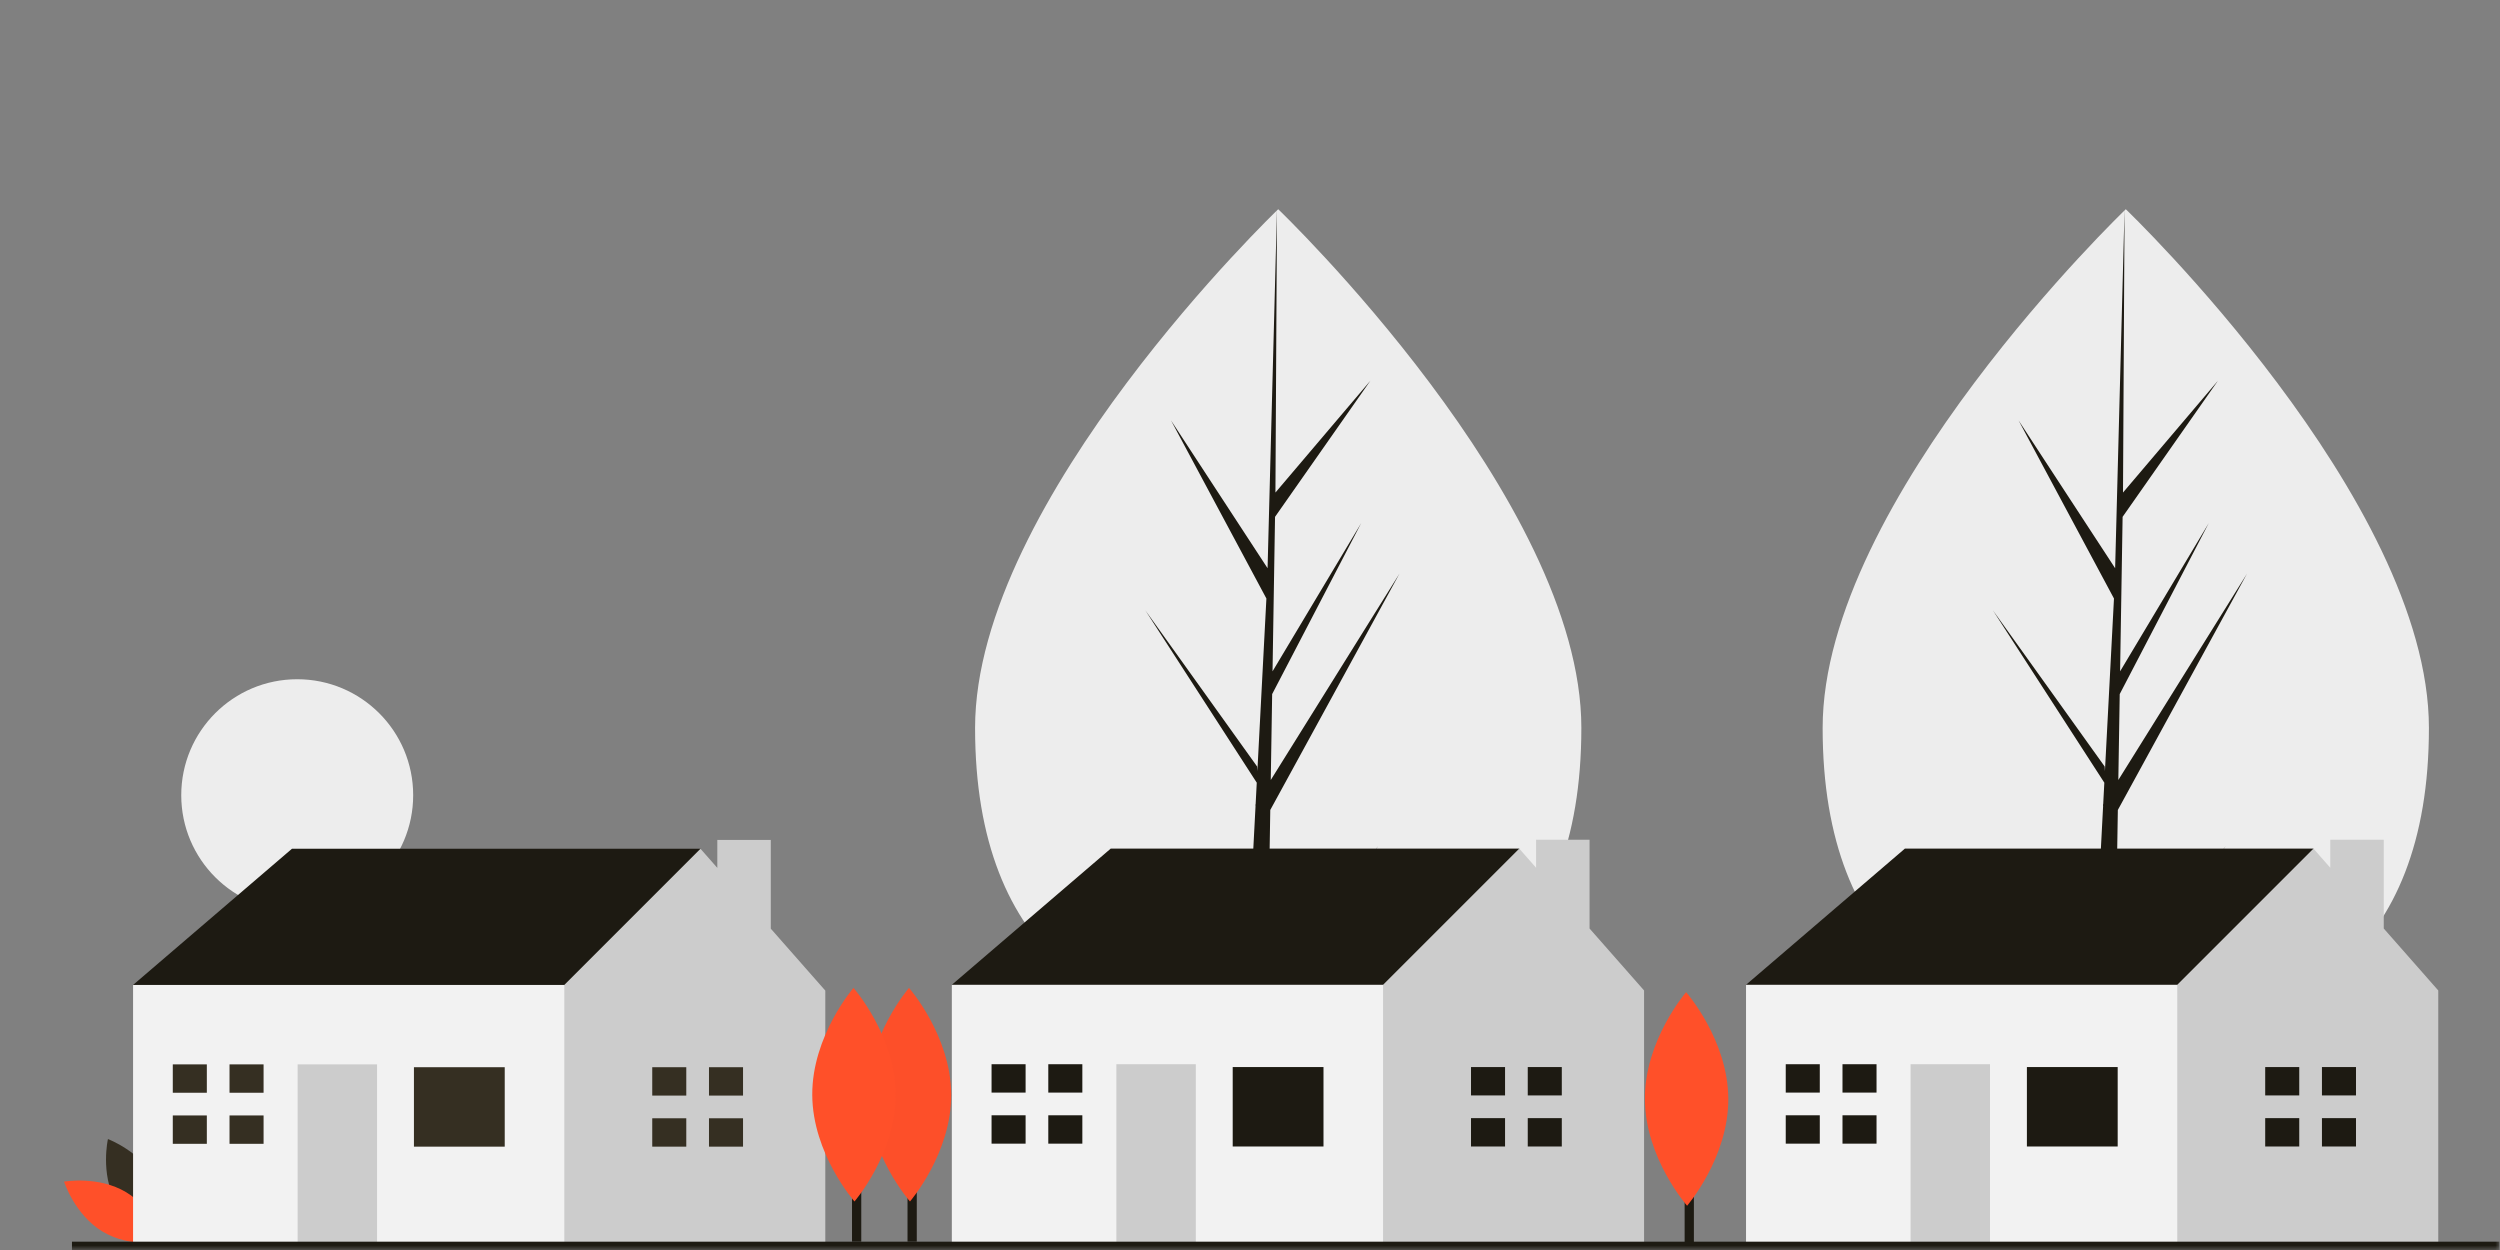
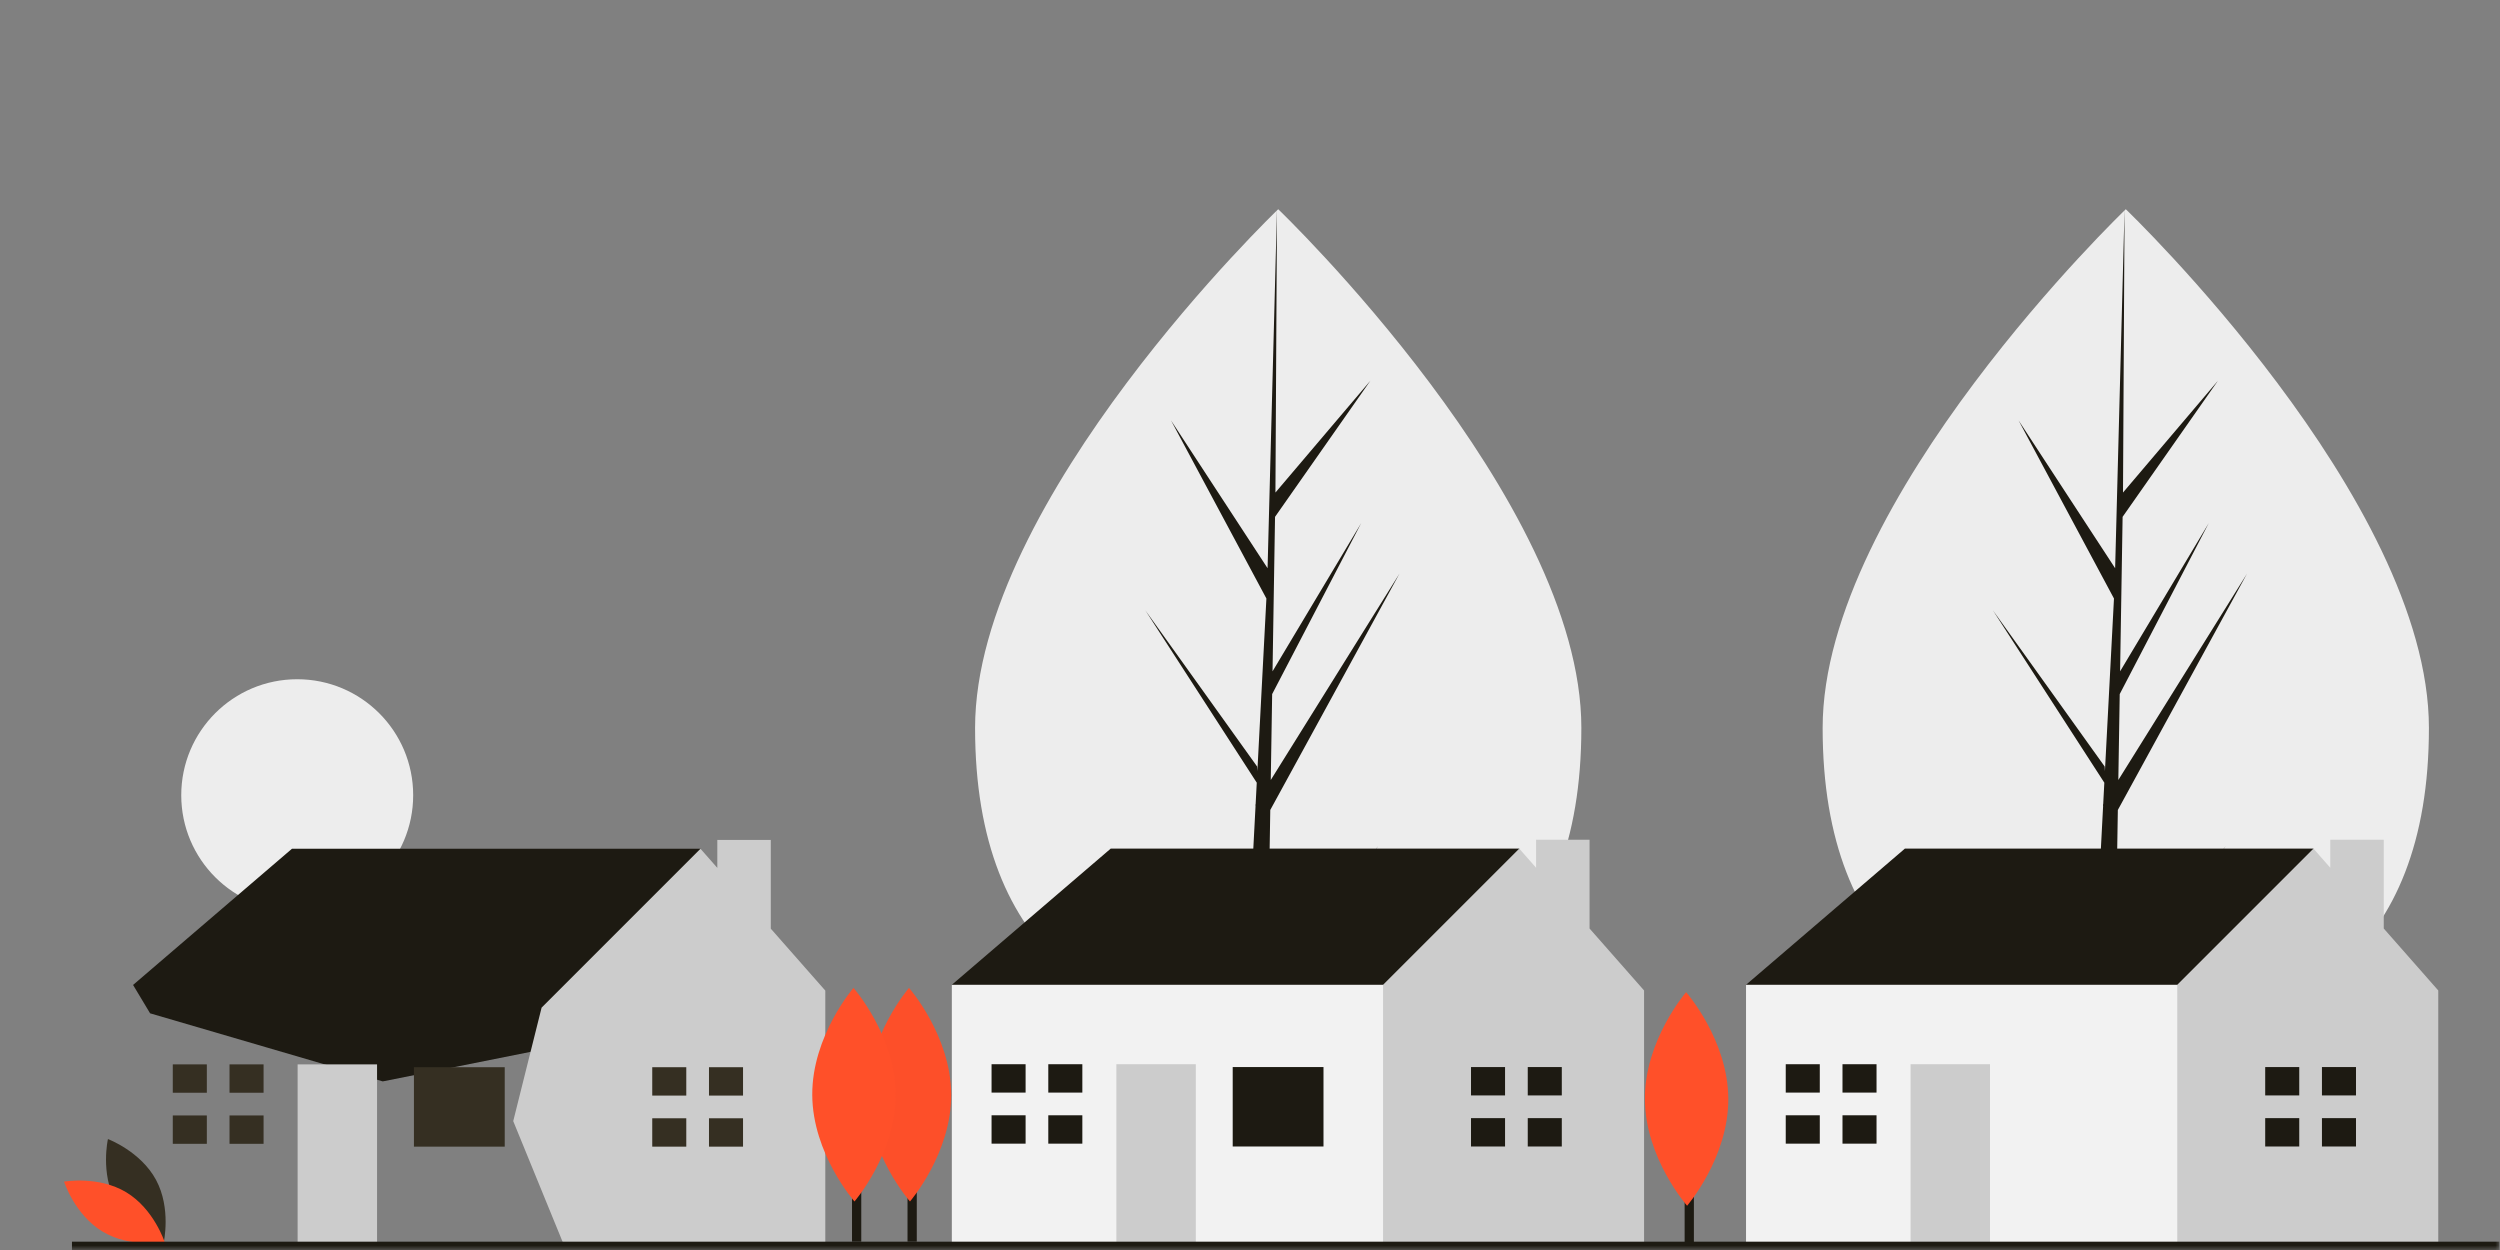
<svg xmlns="http://www.w3.org/2000/svg" xmlns:xlink="http://www.w3.org/1999/xlink" width="270" height="135" viewBox="0 0 270 135">
  <rect x="0" y="0" width="270" height="135" fill="#808080" stroke="none" />
  <defs>
    <path id="prefix__a" d="M0 0H270V135H0z" />
  </defs>
  <g fill="none" fill-rule="evenodd">
    <mask id="prefix__b" fill="#fff">
      <use xlink:href="#prefix__a" />
    </mask>
    <path fill="#352F22" fill-rule="nonzero" d="M12.487 129.778c1.663 3.083 5.192 4.407 5.192 4.407s.833-3.676-.83-6.76c-1.662-3.083-5.191-4.407-5.191-4.407s-.833 3.676.83 6.76z" mask="url(#prefix__b)" />
    <path fill="#FF5029" fill-rule="nonzero" d="M13.63 128.763c3.002 1.806 4.158 5.394 4.158 5.394s-3.71.659-6.713-1.147c-3.002-1.806-4.158-5.394-4.158-5.394s3.711-.659 6.713 1.147z" mask="url(#prefix__b)" />
    <path fill="#EDEDED" fill-rule="nonzero" d="M170.786 78.619c0 24.656-14.657 33.265-32.739 33.265-18.08 0-32.738-8.61-32.738-33.265 0-24.657 32.738-56.023 32.738-56.023s32.74 31.367 32.74 56.023z" mask="url(#prefix__b)" />
    <path fill="#1D1A12" fill-rule="nonzero" d="M136.855 108.112L137.19 87.477 151.144 61.949 137.243 84.24 137.393 74.962 147.011 56.492 137.433 72.506 137.433 72.506 137.704 55.819 148.003 41.115 137.747 53.195 137.916 22.596 136.852 63.103 136.939 61.432 126.469 45.406 136.771 64.64 135.796 83.277 135.767 82.783 123.696 65.917 135.73 84.53 135.608 86.861 135.586 86.896 135.596 87.087 133.121 134.371 136.428 134.371 136.825 109.948 148.829 91.381z" mask="url(#prefix__b)" />
    <path fill="#EDEDED" fill-rule="nonzero" d="M262.323 78.619c0 24.656-14.657 33.265-32.738 33.265-18.082 0-32.74-8.61-32.74-33.265 0-24.657 32.74-56.023 32.74-56.023s32.738 31.367 32.738 56.023z" mask="url(#prefix__b)" />
    <path fill="#1D1A12" fill-rule="nonzero" d="M228.392 108.112L228.727 87.477 242.681 61.949 228.78 84.24 228.93 74.962 238.548 56.492 228.97 72.506 228.97 72.506 229.242 55.819 239.54 41.115 229.284 53.195 229.453 22.596 228.389 63.103 228.476 61.432 218.006 45.406 228.309 64.64 227.333 83.277 227.304 82.783 215.234 65.917 227.267 84.53 227.145 86.861 227.123 86.896 227.134 87.087 224.658 134.371 227.965 134.371 228.362 109.948 240.366 91.381z" mask="url(#prefix__b)" />
    <circle cx="32.099" cy="85.882" r="12.524" fill="#EDEDED" fill-rule="nonzero" mask="url(#prefix__b)" />
    <path fill="#1D1A12" d="M16.21 109.438L14.372 106.374 31.53 91.666 75.651 91.666 75.651 95.956 59.719 113.114 41.335 116.791z" mask="url(#prefix__b)" />
    <path fill="#CCC" fill-rule="nonzero" d="M83.246 100.297L83.246 90.71 77.47 90.71 77.47 93.733 75.651 91.666 60.944 106.374 58.493 108.825 55.429 121.081 60.944 134.562 89.133 134.562 89.133 106.986z" mask="url(#prefix__b)" />
-     <path fill="#F2F2F2" fill-rule="nonzero" d="M14.372 106.374H60.945V134.563H14.372z" mask="url(#prefix__b)" />
    <path fill="#352F22" fill-rule="nonzero" d="M44.705 115.259H54.51V123.838H44.705z" mask="url(#prefix__b)" />
    <path fill="#CCC" fill-rule="nonzero" d="M32.143 114.953H40.722V134.563H32.143z" mask="url(#prefix__b)" />
    <path fill="#352F22" fill-rule="nonzero" d="M22.338 118.017L22.338 114.953 18.661 114.953 18.661 118.017 22.031 118.017zM22.031 120.468L18.661 120.468 18.661 123.532 22.338 123.532 22.338 120.468zM24.789 114.953H28.466V118.017H24.789zM24.789 120.468H28.466V123.532H24.789zM74.119 118.323L74.119 115.259 70.443 115.259 70.443 118.323 73.813 118.323zM73.813 120.774L70.443 120.774 70.443 123.838 74.119 123.838 74.119 120.774zM76.571 115.259H80.248V118.323H76.571zM76.571 120.774H80.248V123.838H76.571z" mask="url(#prefix__b)" />
    <path fill="#1D1A12" d="M104.636 109.421L102.798 106.357 119.957 91.65 164.078 91.65 164.078 95.939 148.145 113.098 129.761 116.774z" mask="url(#prefix__b)" />
    <path fill="#CCC" fill-rule="nonzero" d="M171.673 100.28L171.673 90.693 165.896 90.693 165.896 93.716 164.078 91.65 149.371 106.357 146.92 108.808 143.856 121.064 149.371 134.546 177.559 134.546 177.559 106.97z" mask="url(#prefix__b)" />
    <path fill="#F2F2F2" fill-rule="nonzero" d="M102.798 106.357H149.371V134.546H102.798z" mask="url(#prefix__b)" />
    <path fill="#1D1A12" fill-rule="nonzero" d="M133.132 115.242H142.937V123.821H133.132z" mask="url(#prefix__b)" />
    <path fill="#CCC" fill-rule="nonzero" d="M120.569 114.936H129.148V134.546H120.569z" mask="url(#prefix__b)" />
    <path fill="#1D1A12" fill-rule="nonzero" d="M110.765 118L110.765 114.936 107.088 114.936 107.088 118 110.458 118zM110.458 120.451L107.088 120.451 107.088 123.515 110.765 123.515 110.765 120.451zM113.216 114.936H116.893V118H113.216zM113.216 120.451H116.893V123.515H113.216zM162.546 118.306L162.546 115.243 158.869 115.243 158.869 118.306 162.24 118.306zM162.24 120.758L158.869 120.758 158.869 123.822 162.546 123.822 162.546 120.758zM164.997 115.242H168.674V118.306H164.997zM164.997 120.758H168.674V123.822H164.997z" mask="url(#prefix__b)" />
    <path fill="#1D1A12" d="M190.409 109.421L188.571 106.357 205.729 91.65 249.851 91.65 249.851 95.939 233.918 113.098 215.534 116.774z" mask="url(#prefix__b)" />
    <path fill="#CCC" fill-rule="nonzero" d="M257.446 100.28L257.446 90.693 251.669 90.693 251.669 93.716 249.851 91.65 235.144 106.357 232.693 108.808 229.628 121.064 235.144 134.546 263.332 134.546 263.332 106.97z" mask="url(#prefix__b)" />
    <path fill="#F2F2F2" fill-rule="nonzero" d="M188.571 106.357H235.144V134.546H188.571z" mask="url(#prefix__b)" />
-     <path fill="#1D1A12" fill-rule="nonzero" d="M218.905 115.242H228.71V123.821H218.905z" mask="url(#prefix__b)" />
    <path fill="#CCC" fill-rule="nonzero" d="M206.342 114.936H214.921V134.546H206.342z" mask="url(#prefix__b)" />
    <path fill="#1D1A12" fill-rule="nonzero" d="M196.537 118L196.537 114.936 192.86 114.936 192.86 118 196.231 118zM196.231 120.451L192.86 120.451 192.86 123.515 196.537 123.515 196.537 120.451zM198.989 114.936H202.666V118H198.989zM198.989 120.451H202.666V123.515H198.989zM248.319 118.306L248.319 115.243 244.642 115.243 244.642 118.306 248.012 118.306zM248.012 120.758L244.642 120.758 244.642 123.822 248.319 123.822 248.319 120.758zM250.77 115.242H254.447V118.306H250.77zM250.77 120.758H254.447V123.822H250.77zM181.94 116.346H182.94V134.561H181.94z" mask="url(#prefix__b)" />
    <path fill="#FF5029" fill-rule="nonzero" d="M186.657 118.667c.03 6.37-4.451 11.554-4.451 11.554s-4.53-5.143-4.559-11.512c-.029-6.37 4.452-11.554 4.452-11.554s4.53 5.143 4.558 11.512z" mask="url(#prefix__b)" />
    <path fill="#1D1A12" fill-rule="nonzero" d="M98.012 115.885H99.012V134.1H98.012z" mask="url(#prefix__b)" />
    <path fill="#FF5029" fill-rule="nonzero" d="M102.73 118.206c.029 6.37-4.453 11.554-4.453 11.554s-4.528-5.143-4.558-11.512c-.03-6.37 4.452-11.554 4.452-11.554s4.529 5.143 4.558 11.512z" mask="url(#prefix__b)" />
    <path fill="#000" fill-rule="nonzero" d="M102.73 118.206c.029 6.37-4.453 11.554-4.453 11.554s-4.528-5.143-4.558-11.512c-.03-6.37 4.452-11.554 4.452-11.554s4.529 5.143 4.558 11.512z" mask="url(#prefix__b)" opacity=".1" />
    <path fill="#1D1A12" fill-rule="nonzero" d="M92.017 115.885H93.017V134.1H92.017z" mask="url(#prefix__b)" />
    <path fill="#FF5029" fill-rule="nonzero" d="M96.734 118.206c.03 6.37-4.452 11.554-4.452 11.554s-4.528-5.143-4.558-11.512c-.03-6.37 4.452-11.554 4.452-11.554s4.529 5.143 4.558 11.512z" mask="url(#prefix__b)" />
    <path fill="#1D1A12" fill-rule="nonzero" d="M7.772 134.101H269.933V135.101H7.772z" mask="url(#prefix__b)" />
  </g>
</svg>